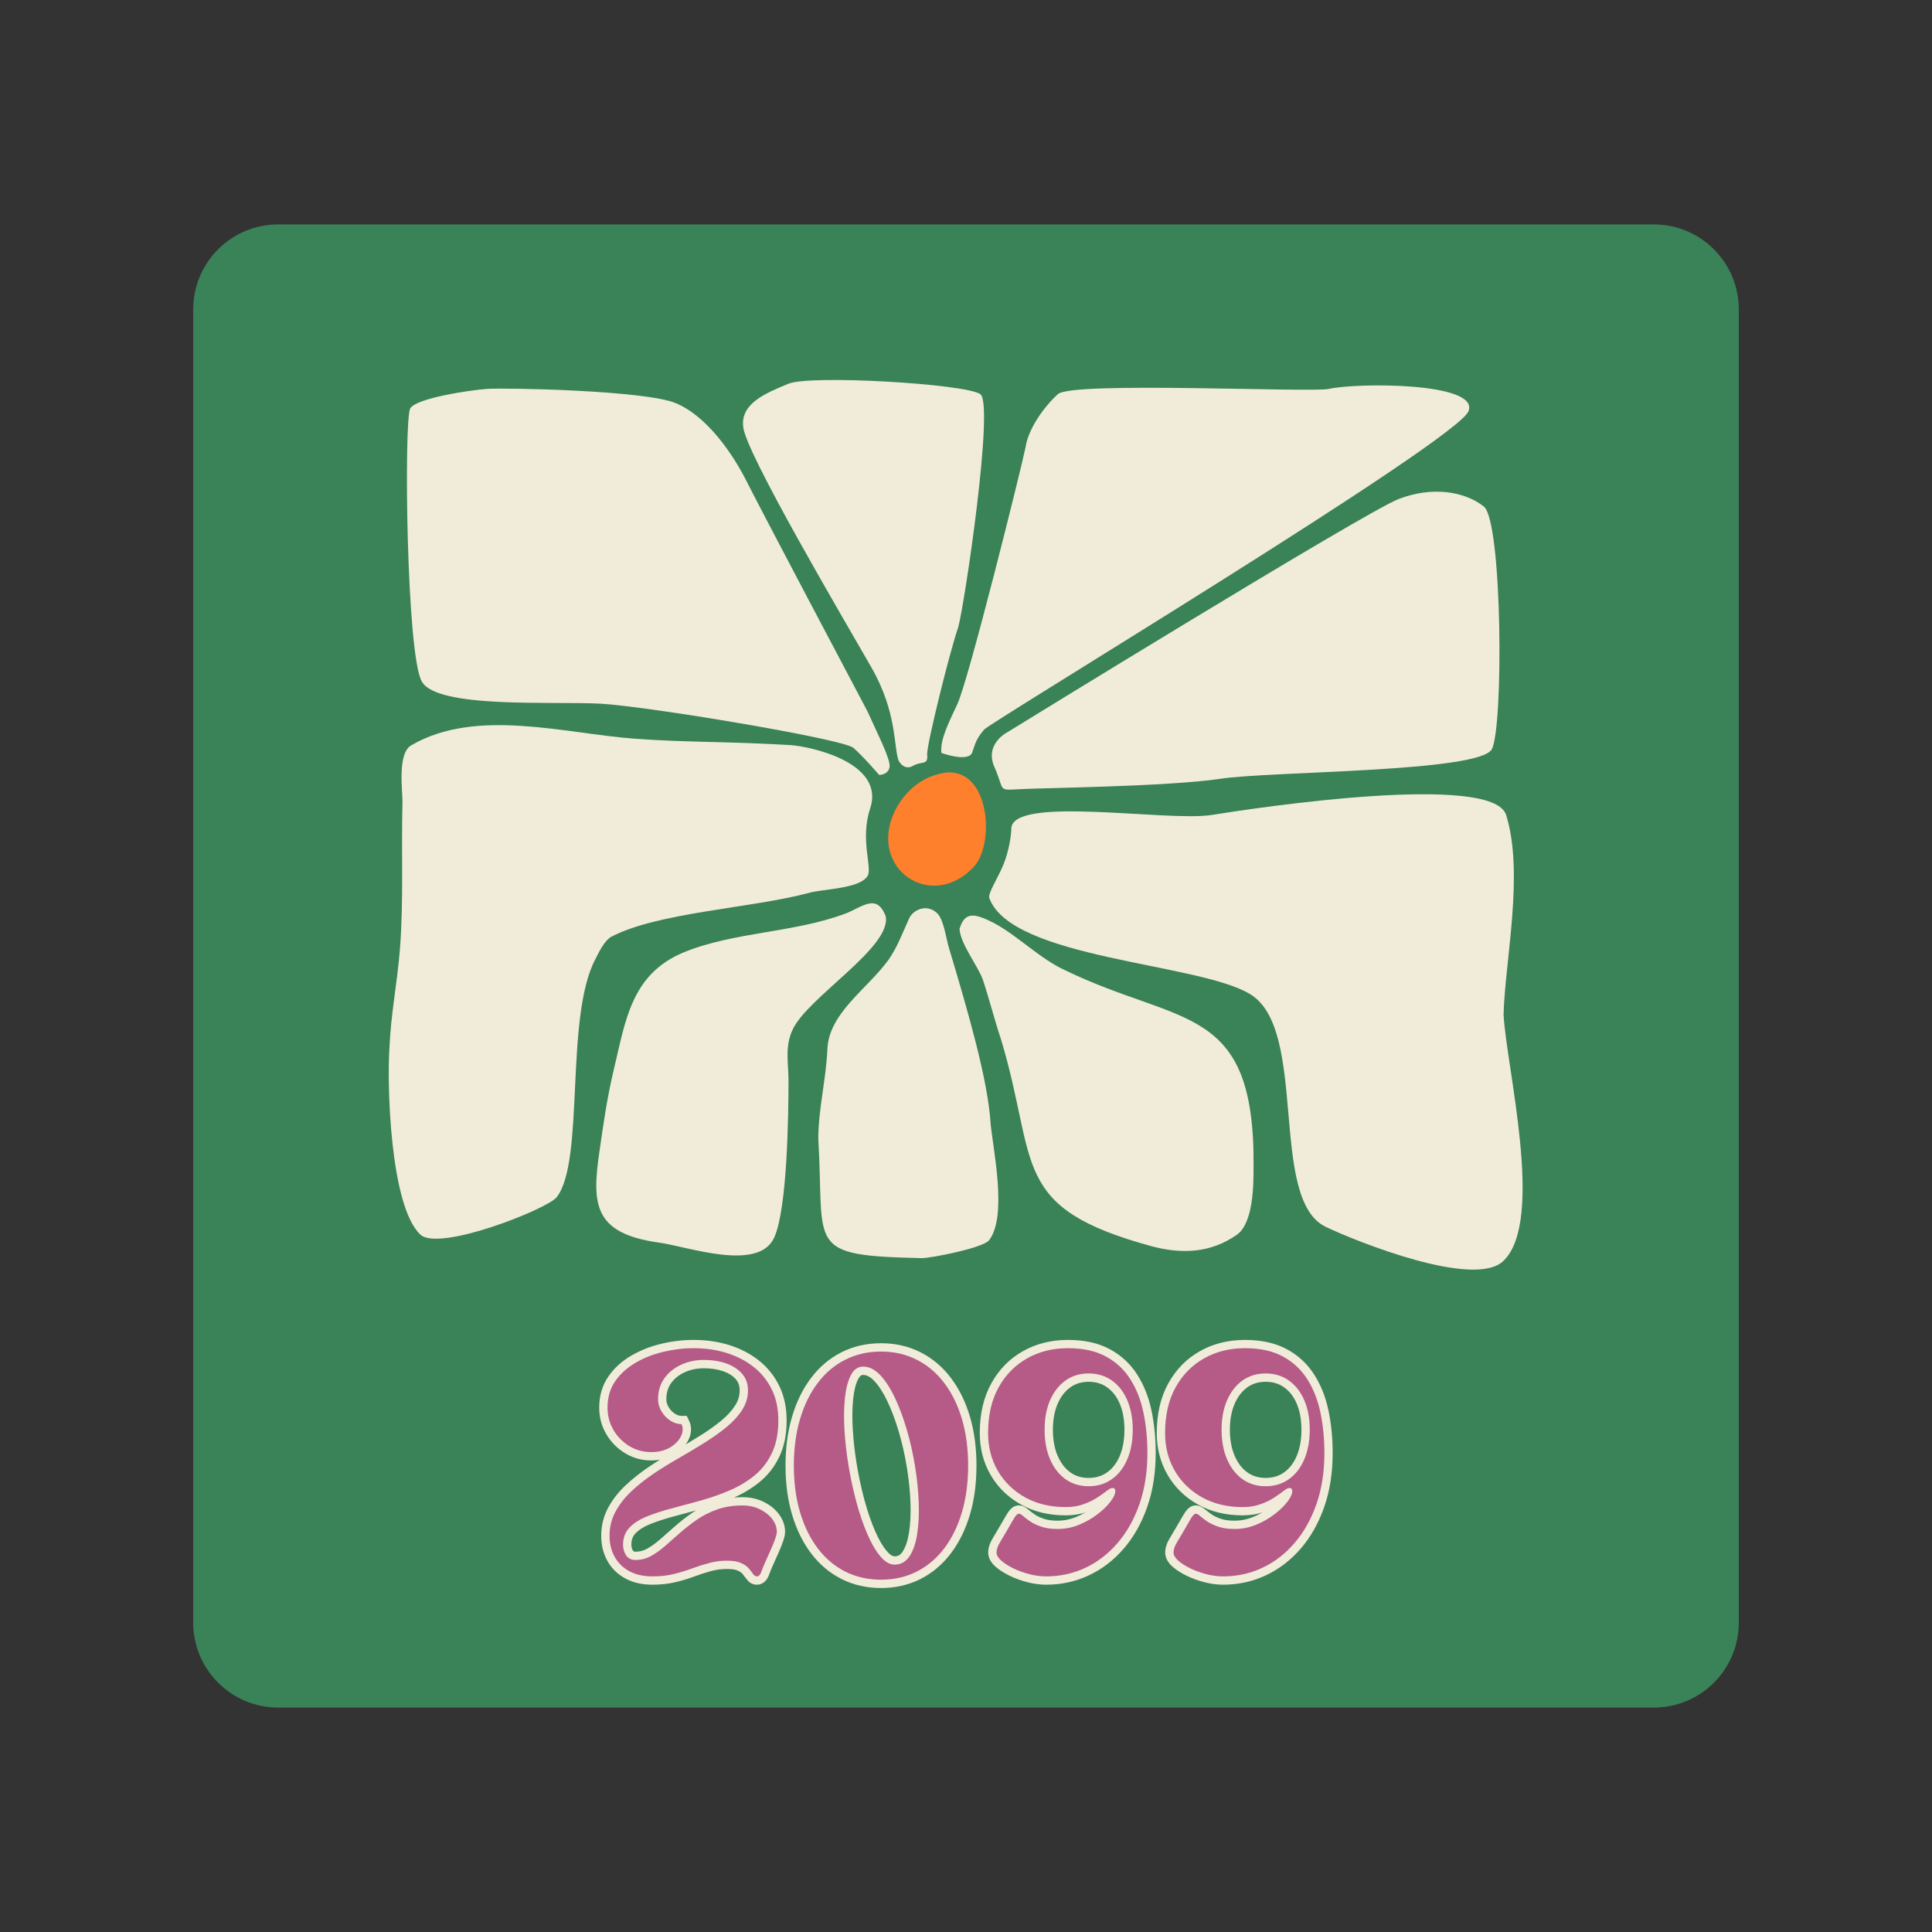
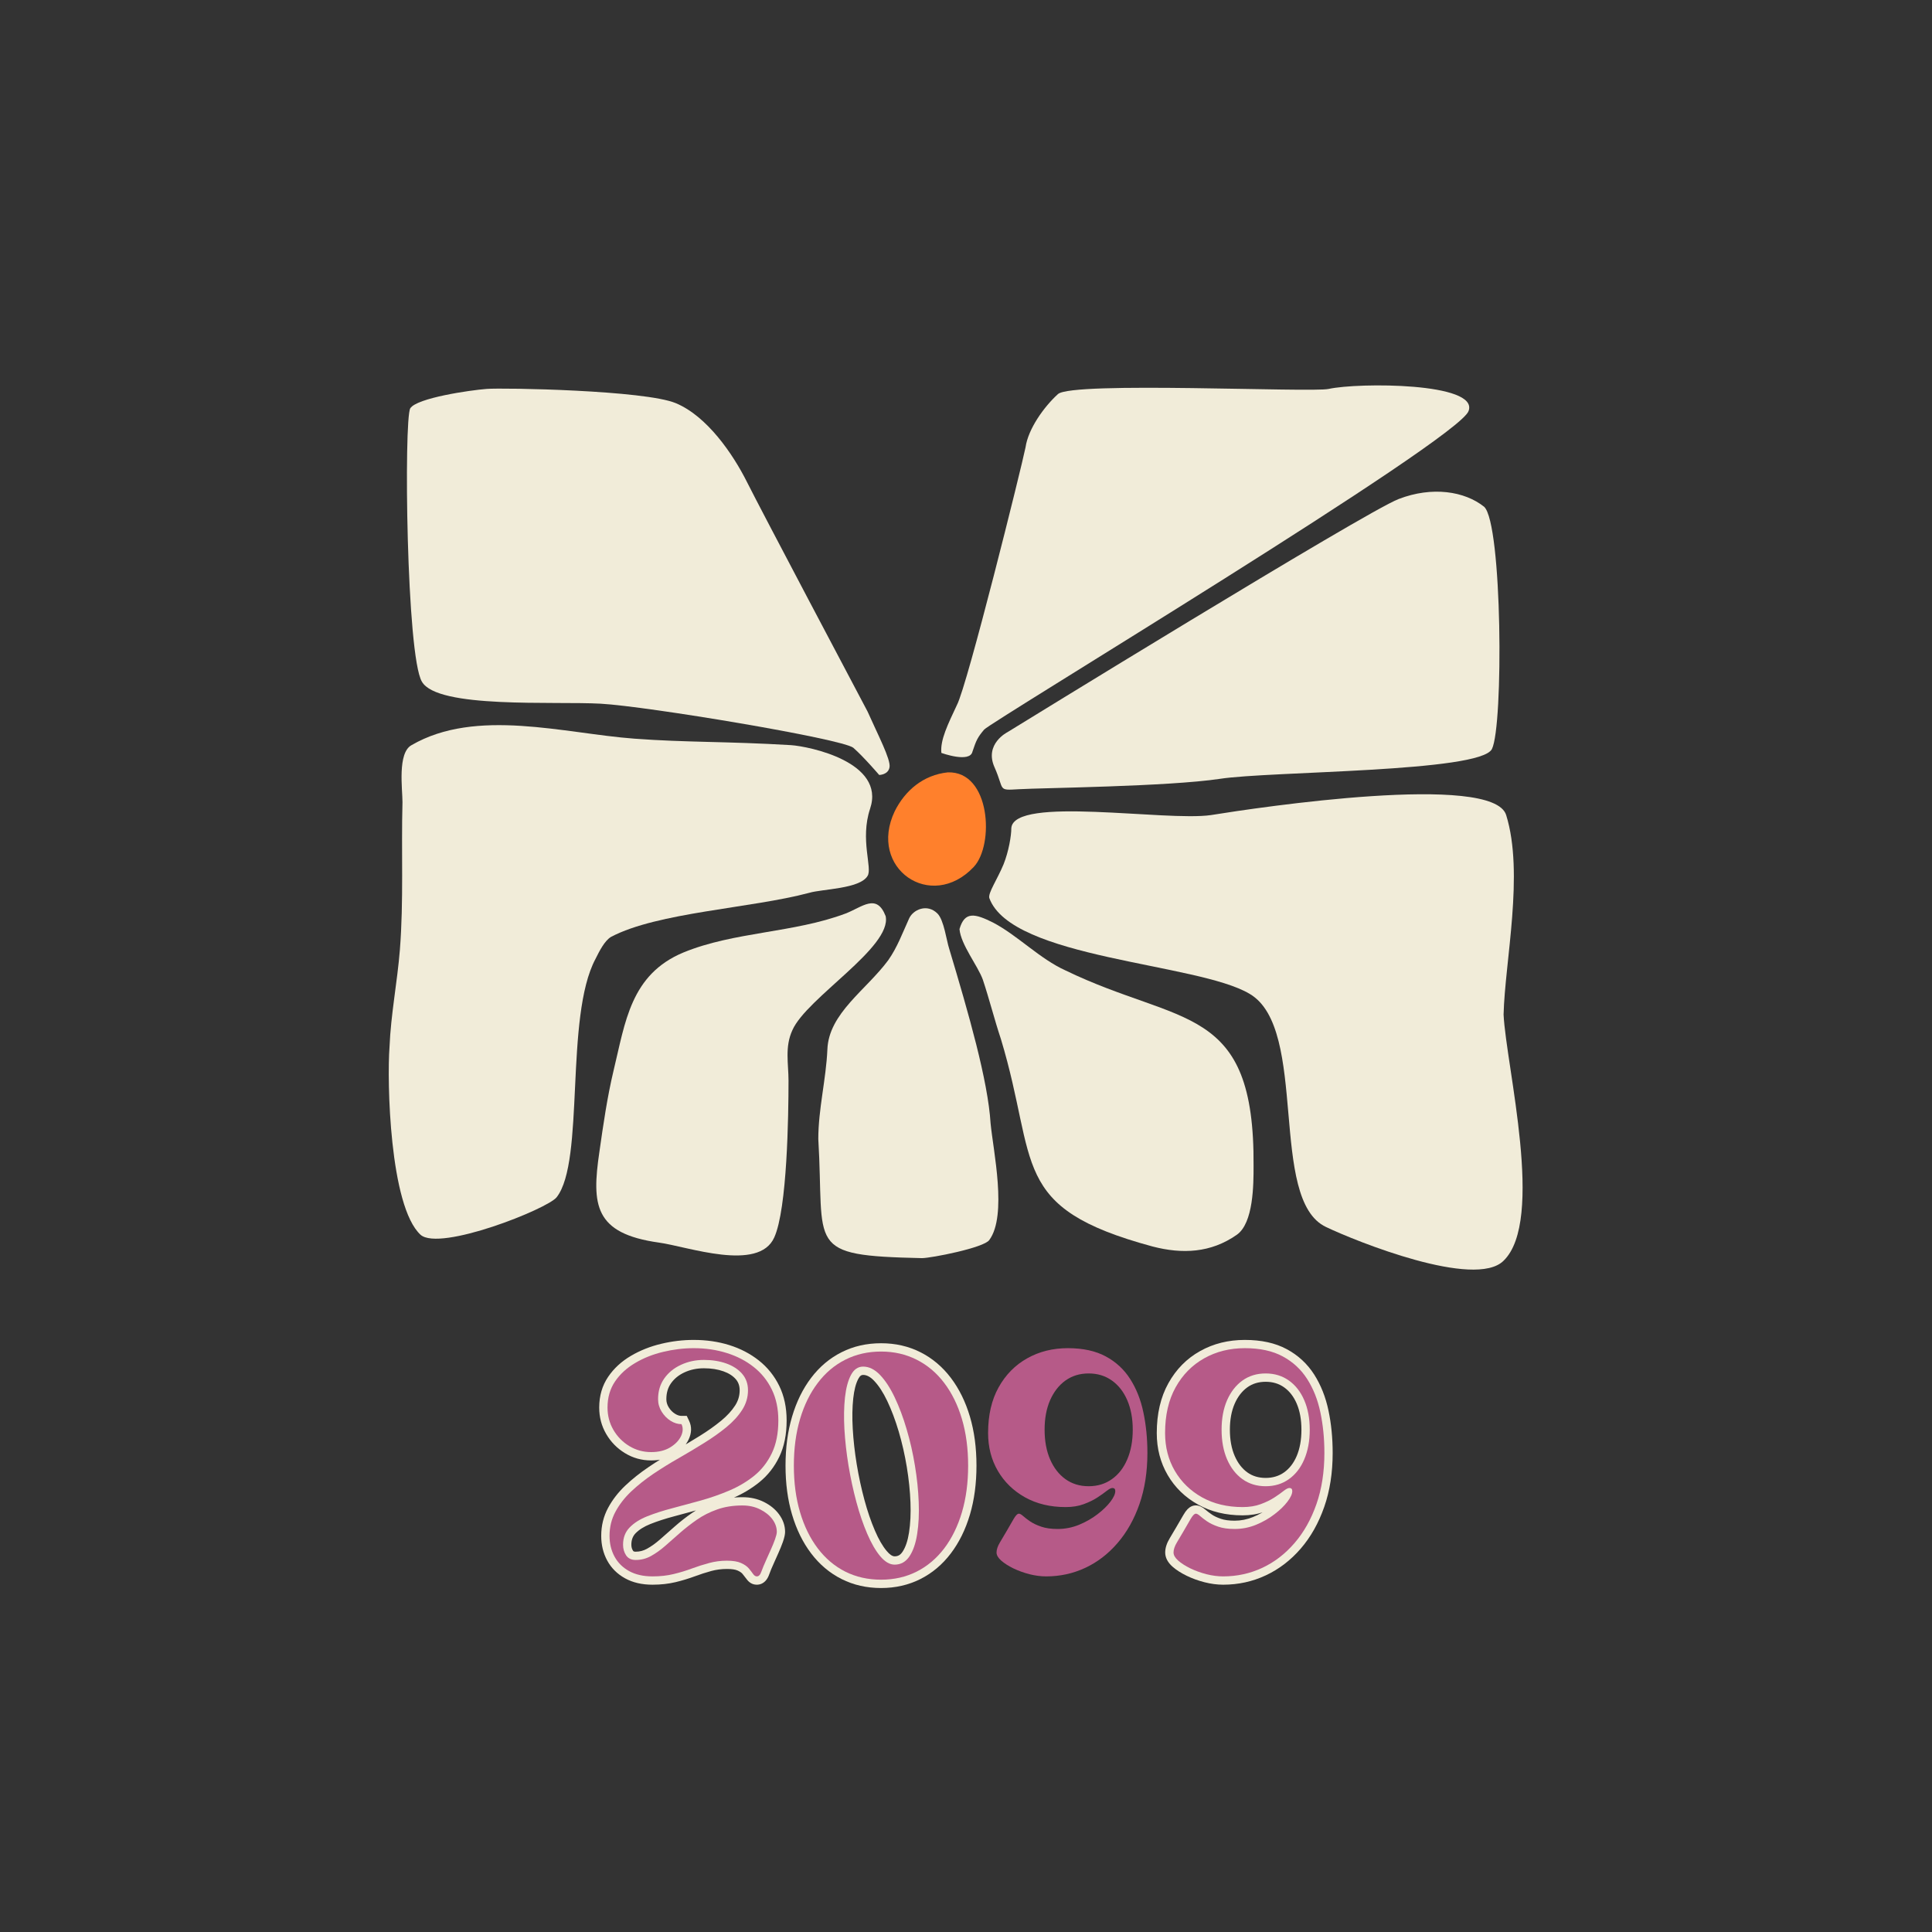
<svg xmlns="http://www.w3.org/2000/svg" width="500" zoomAndPan="magnify" viewBox="0 0 375 375" height="500" preserveAspectRatio="xMidYMid meet" version="1.0">
  <rect x="0" y="0" width="375" height="375" fill="#333333" stroke="none" />
  <defs>
    <g />
    <clipPath id="65500a8719">
      <path d="M 37.5 43.559 L 337.754 43.559 L 337.754 331.441 L 37.5 331.441 Z M 37.5 43.559" clip-rule="nonzero" />
    </clipPath>
    <clipPath id="131a0e8074">
      <path d="M 54 43.559 L 321 43.559 C 330.113 43.559 337.5 50.945 337.5 60.059 L 337.5 314.941 C 337.5 324.055 330.113 331.441 321 331.441 L 54 331.441 C 44.887 331.441 37.5 324.055 37.5 314.941 L 37.5 60.059 C 37.5 50.945 44.887 43.559 54 43.559 Z M 54 43.559" clip-rule="nonzero" />
    </clipPath>
    <clipPath id="586662dce1">
      <path d="M 0.5 0.559 L 300.68 0.559 L 300.68 288.441 L 0.5 288.441 Z M 0.5 0.559" clip-rule="nonzero" />
    </clipPath>
    <clipPath id="a5d8ad7167">
      <path d="M 17 0.559 L 284 0.559 C 293.113 0.559 300.5 7.945 300.5 17.059 L 300.5 271.941 C 300.5 281.055 293.113 288.441 284 288.441 L 17 288.441 C 7.887 288.441 0.5 281.055 0.5 271.941 L 0.5 17.059 C 0.5 7.945 7.887 0.559 17 0.559 Z M 17 0.559" clip-rule="nonzero" />
    </clipPath>
    <clipPath id="f027517d5b">
-       <rect x="0" width="301" y="0" height="289" />
-     </clipPath>
+       </clipPath>
    <clipPath id="83a51c5bc4">
      <path d="M 75.102 140 L 170 140 L 170 241 L 75.102 241 Z M 75.102 140" clip-rule="nonzero" />
    </clipPath>
  </defs>
  <g clip-path="url(#65500a8719)">
    <g clip-path="url(#131a0e8074)">
      <g transform="matrix(1, 0, 0, 1, 37, 43)">
        <g clip-path="url(#f027517d5b)">
          <g clip-path="url(#586662dce1)">
            <g clip-path="url(#a5d8ad7167)">
              <path fill="#3a8258" d="M 0.5 0.559 L 300.754 0.559 L 300.754 288.441 L 0.5 288.441 Z M 0.5 0.559" fill-opacity="1" fill-rule="nonzero" />
            </g>
          </g>
        </g>
      </g>
    </g>
  </g>
  <g fill="#f1ecd9" fill-opacity="1">
    <g transform="translate(116.201, 305.976)">
      <g>
        <path d="M 0.105 -32.766 C 0.105 -35.043 0.688 -37.039 1.848 -38.746 C 2.957 -40.379 4.434 -41.734 6.277 -42.816 C 8.051 -43.859 10.004 -44.637 12.137 -45.145 C 14.238 -45.648 16.34 -45.898 18.445 -45.898 C 20.902 -45.898 23.199 -45.566 25.332 -44.902 C 27.5 -44.227 29.414 -43.23 31.078 -41.918 C 32.773 -40.578 34.098 -38.93 35.051 -36.977 C 36.008 -35.02 36.484 -32.781 36.484 -30.27 C 36.484 -27.531 36.008 -25.176 35.055 -23.203 C 34.105 -21.238 32.82 -19.602 31.199 -18.289 C 29.648 -17.031 27.906 -15.996 25.977 -15.176 C 24.121 -14.391 22.207 -13.723 20.234 -13.172 C 18.32 -12.641 16.465 -12.137 14.664 -11.664 C 12.938 -11.207 11.387 -10.703 10.016 -10.156 C 8.797 -9.668 7.844 -9.07 7.156 -8.359 C 6.613 -7.797 6.344 -7.062 6.344 -6.148 C 6.344 -5.699 6.453 -5.309 6.672 -4.98 C 6.711 -4.922 6.754 -4.879 6.801 -4.855 C 6.887 -4.816 7.012 -4.793 7.18 -4.793 C 7.965 -4.793 8.699 -4.984 9.387 -5.367 C 10.219 -5.828 11.051 -6.422 11.879 -7.148 L 14.758 -9.68 C 15.809 -10.609 16.938 -11.496 18.152 -12.332 C 19.43 -13.219 20.859 -13.941 22.441 -14.504 C 24.062 -15.082 25.887 -15.371 27.906 -15.371 C 29.449 -15.371 30.836 -15.062 32.066 -14.449 C 33.301 -13.832 34.281 -13.035 35.004 -12.055 C 35.789 -10.992 36.184 -9.855 36.184 -8.641 C 36.184 -8.141 36.035 -7.48 35.746 -6.66 C 35.5 -5.977 35.215 -5.262 34.879 -4.52 L 34.062 -2.695 C 33.621 -1.73 33.301 -0.961 33.105 -0.395 C 32.922 0.133 32.676 0.559 32.367 0.883 C 31.902 1.367 31.348 1.613 30.699 1.613 C 29.891 1.613 29.215 1.238 28.68 0.484 C 28.484 0.215 28.23 -0.113 27.91 -0.5 C 27.723 -0.723 27.414 -0.938 26.977 -1.133 C 26.531 -1.34 25.836 -1.441 24.895 -1.441 C 23.836 -1.441 22.824 -1.309 21.859 -1.047 C 20.801 -0.758 19.738 -0.414 18.664 -0.016 C 17.484 0.422 16.242 0.801 14.934 1.117 C 13.562 1.445 12.066 1.613 10.449 1.613 C 8.395 1.613 6.621 1.203 5.133 0.379 C 3.609 -0.461 2.453 -1.613 1.656 -3.078 C 0.883 -4.508 0.496 -6.105 0.496 -7.867 C 0.496 -9.828 0.938 -11.637 1.824 -13.293 C 2.668 -14.867 3.789 -16.316 5.191 -17.641 C 6.531 -18.906 8.031 -20.098 9.695 -21.223 C 11.32 -22.32 13.004 -23.367 14.742 -24.359 C 16.434 -25.324 18.062 -26.297 19.637 -27.277 C 21.168 -28.227 22.543 -29.203 23.766 -30.207 C 24.91 -31.145 25.816 -32.133 26.488 -33.168 C 27.074 -34.074 27.367 -35.059 27.367 -36.117 C 27.367 -36.977 27.121 -37.691 26.625 -38.262 C 26.051 -38.926 25.25 -39.438 24.227 -39.801 C 23.109 -40.199 21.844 -40.395 20.422 -40.395 C 19.055 -40.395 17.797 -40.129 16.652 -39.598 C 15.551 -39.09 14.68 -38.383 14.043 -37.484 C 13.438 -36.633 13.137 -35.605 13.137 -34.398 C 13.137 -33.844 13.285 -33.32 13.586 -32.836 C 13.914 -32.301 14.324 -31.879 14.816 -31.57 C 15.254 -31.289 15.676 -31.152 16.082 -31.152 L 17.098 -31.152 L 17.535 -30.238 C 18.105 -29.051 18.066 -27.801 17.422 -26.484 C 16.863 -25.355 15.949 -24.406 14.676 -23.641 C 13.418 -22.887 11.922 -22.508 10.191 -22.508 C 8.34 -22.508 6.641 -22.98 5.094 -23.93 C 3.57 -24.859 2.363 -26.094 1.465 -27.633 C 0.559 -29.188 0.105 -30.898 0.105 -32.766 Z M 3.332 -32.766 C 3.332 -31.477 3.641 -30.309 4.254 -29.254 C 4.875 -28.184 5.715 -27.328 6.773 -26.68 C 7.805 -26.051 8.945 -25.734 10.191 -25.734 C 11.324 -25.734 12.27 -25.957 13.016 -26.406 C 13.746 -26.848 14.25 -27.348 14.527 -27.906 C 14.711 -28.285 14.746 -28.594 14.629 -28.84 L 16.082 -29.539 L 16.082 -27.926 C 15.055 -27.926 14.055 -28.23 13.09 -28.844 C 12.18 -29.422 11.426 -30.188 10.84 -31.145 C 10.219 -32.148 9.91 -33.234 9.91 -34.398 C 9.91 -36.289 10.41 -37.938 11.41 -39.352 C 12.379 -40.715 13.676 -41.773 15.297 -42.527 C 16.871 -43.258 18.582 -43.621 20.422 -43.621 C 22.215 -43.621 23.844 -43.359 25.309 -42.84 C 26.863 -42.285 28.113 -41.465 29.059 -40.379 C 30.082 -39.203 30.594 -37.781 30.594 -36.117 C 30.594 -34.426 30.125 -32.859 29.195 -31.414 C 28.344 -30.098 27.215 -28.863 25.812 -27.711 C 24.48 -26.621 22.992 -25.562 21.34 -24.535 C 19.73 -23.535 18.066 -22.547 16.344 -21.562 C 14.672 -20.605 13.059 -19.602 11.5 -18.551 C 9.984 -17.523 8.617 -16.438 7.406 -15.297 C 6.258 -14.211 5.344 -13.039 4.668 -11.773 C 4.035 -10.59 3.719 -9.289 3.719 -7.867 C 3.719 -6.652 3.977 -5.566 4.492 -4.617 C 4.988 -3.703 5.719 -2.98 6.691 -2.445 C 7.695 -1.891 8.949 -1.613 10.449 -1.613 C 11.812 -1.613 13.055 -1.746 14.176 -2.02 C 15.359 -2.305 16.48 -2.645 17.539 -3.039 C 18.703 -3.469 19.859 -3.844 21.012 -4.156 C 22.254 -4.496 23.547 -4.664 24.895 -4.664 C 26.305 -4.664 27.445 -4.465 28.316 -4.066 C 29.199 -3.664 29.895 -3.16 30.395 -2.555 C 30.762 -2.109 31.066 -1.723 31.305 -1.391 C 31.289 -1.406 31.254 -1.438 31.195 -1.473 C 31.051 -1.566 30.883 -1.613 30.699 -1.613 C 30.426 -1.613 30.203 -1.523 30.031 -1.344 C 30.016 -1.328 30.004 -1.312 29.992 -1.297 C 30.012 -1.336 30.035 -1.387 30.059 -1.457 C 30.289 -2.121 30.645 -2.973 31.121 -4.012 L 31.938 -5.84 C 32.234 -6.504 32.492 -7.137 32.707 -7.742 C 32.875 -8.211 32.957 -8.512 32.957 -8.641 C 32.957 -9.148 32.777 -9.645 32.414 -10.133 C 31.992 -10.699 31.398 -11.18 30.625 -11.566 C 29.848 -11.953 28.941 -12.148 27.906 -12.148 C 26.258 -12.148 24.797 -11.918 23.523 -11.465 C 22.211 -10.996 21.031 -10.402 19.988 -9.68 C 18.879 -8.914 17.848 -8.109 16.891 -7.262 L 14.004 -4.719 C 13 -3.844 11.98 -3.117 10.949 -2.547 C 9.777 -1.895 8.52 -1.57 7.18 -1.57 C 6.516 -1.57 5.918 -1.699 5.387 -1.957 C 4.816 -2.238 4.352 -2.648 3.988 -3.191 C 3.406 -4.062 3.117 -5.051 3.117 -6.148 C 3.117 -7.93 3.691 -9.414 4.84 -10.602 C 5.844 -11.641 7.172 -12.492 8.816 -13.148 C 10.312 -13.746 11.988 -14.293 13.844 -14.781 C 15.625 -15.254 17.469 -15.75 19.367 -16.281 C 21.207 -16.793 22.992 -17.414 24.719 -18.145 C 26.371 -18.848 27.855 -19.73 29.168 -20.797 C 30.414 -21.805 31.41 -23.078 32.152 -24.609 C 32.891 -26.137 33.258 -28.023 33.258 -30.27 C 33.258 -32.285 32.891 -34.051 32.152 -35.562 C 31.414 -37.074 30.391 -38.352 29.078 -39.391 C 27.727 -40.453 26.16 -41.266 24.371 -41.824 C 22.551 -42.391 20.574 -42.676 18.445 -42.676 C 16.594 -42.676 14.742 -42.453 12.887 -42.008 C 11.066 -41.574 9.406 -40.918 7.91 -40.039 C 6.484 -39.199 5.355 -38.164 4.516 -36.93 C 3.727 -35.77 3.332 -34.383 3.332 -32.766 Z M 3.332 -32.766" />
      </g>
    </g>
  </g>
  <g fill="#f1ecd9" fill-opacity="1">
    <g transform="translate(151.931, 305.976)">
      <g>
        <path d="M 0.539 -21.5 C 0.539 -24.98 0.961 -28.148 1.809 -31.008 C 2.668 -33.906 3.898 -36.414 5.508 -38.535 C 7.148 -40.695 9.121 -42.355 11.422 -43.512 C 13.727 -44.676 16.285 -45.254 19.09 -45.254 C 21.867 -45.254 24.41 -44.676 26.719 -43.512 C 29.02 -42.355 30.988 -40.695 32.629 -38.535 C 34.238 -36.414 35.473 -33.906 36.332 -31.008 C 37.18 -28.148 37.602 -24.98 37.602 -21.5 C 37.602 -18.02 37.18 -14.848 36.332 -11.988 C 35.473 -9.094 34.238 -6.586 32.629 -4.465 C 30.988 -2.301 29.02 -0.641 26.719 0.516 C 24.41 1.676 21.867 2.258 19.09 2.258 C 16.285 2.258 13.727 1.676 11.422 0.516 C 9.121 -0.641 7.148 -2.301 5.508 -4.465 C 3.898 -6.586 2.668 -9.094 1.809 -11.988 C 0.961 -14.848 0.539 -18.02 0.539 -21.5 Z M 3.762 -21.5 C 3.762 -18.328 4.141 -15.465 4.898 -12.906 C 5.648 -10.387 6.707 -8.223 8.078 -6.414 C 9.418 -4.648 11.016 -3.301 12.871 -2.363 C 14.723 -1.434 16.797 -0.969 19.09 -0.969 C 21.359 -0.969 23.418 -1.434 25.266 -2.363 C 27.121 -3.301 28.723 -4.648 30.062 -6.414 C 31.434 -8.223 32.492 -10.387 33.238 -12.906 C 33.996 -15.465 34.375 -18.328 34.375 -21.5 C 34.375 -24.668 33.996 -27.531 33.238 -30.09 C 32.492 -32.613 31.434 -34.777 30.062 -36.582 C 28.723 -38.348 27.121 -39.699 25.266 -40.633 C 23.418 -41.562 21.359 -42.031 19.09 -42.031 C 16.797 -42.031 14.723 -41.562 12.871 -40.633 C 11.016 -39.699 9.418 -38.348 8.078 -36.582 C 6.707 -34.777 5.648 -32.613 4.898 -30.09 C 4.141 -27.531 3.762 -24.668 3.762 -21.5 Z M 15.609 -39.105 C 15.438 -39.105 15.293 -39.066 15.172 -38.984 C 14.996 -38.863 14.828 -38.652 14.668 -38.348 C 14.191 -37.457 13.863 -36.195 13.684 -34.566 C 13.496 -32.82 13.461 -30.852 13.586 -28.664 C 13.711 -26.441 13.969 -24.141 14.359 -21.762 C 14.754 -19.379 15.25 -17.074 15.852 -14.848 C 16.449 -12.641 17.125 -10.656 17.887 -8.891 C 18.609 -7.203 19.375 -5.883 20.176 -4.93 C 20.754 -4.238 21.27 -3.891 21.715 -3.891 C 22.035 -3.891 22.312 -3.957 22.551 -4.09 C 22.805 -4.23 23.039 -4.465 23.254 -4.785 C 23.84 -5.664 24.258 -6.902 24.508 -8.504 C 24.777 -10.238 24.871 -12.191 24.789 -14.363 C 24.707 -16.578 24.469 -18.867 24.078 -21.238 C 23.688 -23.605 23.164 -25.898 22.512 -28.113 C 21.859 -30.312 21.117 -32.289 20.281 -34.047 C 19.48 -35.727 18.625 -37.039 17.711 -37.988 C 16.996 -38.734 16.297 -39.105 15.609 -39.105 Z M 15.609 -42.332 C 17.211 -42.332 18.691 -41.629 20.039 -40.223 C 21.191 -39.023 22.242 -37.426 23.191 -35.438 C 24.102 -33.523 24.906 -31.391 25.602 -29.027 C 26.297 -26.688 26.848 -24.262 27.262 -21.762 C 27.672 -19.258 27.922 -16.832 28.012 -14.488 C 28.102 -12.105 27.996 -9.945 27.691 -8.008 C 27.371 -5.938 26.785 -4.27 25.938 -2.996 C 25.434 -2.242 24.832 -1.672 24.125 -1.273 C 23.398 -0.871 22.598 -0.668 21.715 -0.668 C 20.266 -0.668 18.93 -1.395 17.707 -2.855 C 16.699 -4.051 15.773 -5.641 14.922 -7.617 C 14.105 -9.523 13.375 -11.652 12.738 -14.004 C 12.109 -16.336 11.59 -18.746 11.18 -21.238 C 10.77 -23.73 10.496 -26.145 10.363 -28.48 C 10.23 -30.848 10.27 -32.992 10.48 -34.918 C 10.703 -36.957 11.148 -38.605 11.82 -39.863 C 12.23 -40.637 12.742 -41.23 13.355 -41.648 C 14.023 -42.102 14.773 -42.332 15.609 -42.332 Z M 15.609 -42.332" />
      </g>
    </g>
  </g>
  <g fill="#f1ecd9" fill-opacity="1">
    <g transform="translate(190.069, 305.976)">
      <g>
-         <path d="M 0.105 -27.82 C 0.105 -31.566 0.855 -34.785 2.352 -37.48 C 3.863 -40.199 5.918 -42.285 8.523 -43.738 C 11.102 -45.18 13.996 -45.898 17.199 -45.898 C 20.395 -45.898 23.098 -45.305 25.312 -44.117 C 27.539 -42.926 29.32 -41.277 30.66 -39.18 C 31.957 -37.148 32.883 -34.816 33.438 -32.172 C 33.977 -29.613 34.246 -26.871 34.246 -23.949 C 34.246 -20.098 33.703 -16.609 32.609 -13.484 C 31.512 -10.34 29.992 -7.645 28.051 -5.395 C 26.094 -3.129 23.828 -1.395 21.258 -0.195 C 18.676 1.012 15.918 1.613 12.984 1.613 C 11.816 1.613 10.609 1.453 9.359 1.133 C 8.137 0.82 6.988 0.402 5.918 -0.117 C 4.812 -0.656 3.902 -1.238 3.191 -1.863 C 2.223 -2.715 1.742 -3.641 1.742 -4.645 C 1.742 -5.52 2.043 -6.449 2.641 -7.438 C 3.082 -8.156 3.512 -8.887 3.934 -9.621 C 4.422 -10.453 4.867 -11.219 5.266 -11.914 C 5.535 -12.387 5.805 -12.758 6.07 -13.035 C 6.559 -13.531 7.102 -13.781 7.695 -13.781 C 8.301 -13.781 8.926 -13.496 9.574 -12.93 C 9.875 -12.668 10.277 -12.363 10.785 -12.012 C 11.223 -11.707 11.809 -11.43 12.543 -11.176 C 13.246 -10.934 14.141 -10.812 15.223 -10.812 C 16.441 -10.812 17.621 -11.047 18.762 -11.512 C 19.961 -12 21.031 -12.609 21.977 -13.34 C 22.922 -14.066 23.66 -14.781 24.188 -15.484 C 24.426 -15.797 24.594 -16.066 24.699 -16.301 C 24.758 -16.43 24.789 -16.516 24.789 -16.555 C 24.789 -16.332 24.887 -16.117 25.078 -15.91 C 25.305 -15.664 25.559 -15.543 25.84 -15.543 C 25.934 -15.543 26.016 -15.555 26.09 -15.574 C 26.102 -15.578 26.113 -15.582 26.121 -15.586 C 26.117 -15.586 26.113 -15.582 26.105 -15.578 C 26.02 -15.535 25.898 -15.453 25.742 -15.332 C 25.234 -14.93 24.586 -14.473 23.801 -13.957 C 22.953 -13.402 21.961 -12.918 20.828 -12.504 C 19.633 -12.066 18.277 -11.848 16.77 -11.848 C 13.508 -11.848 10.625 -12.543 8.117 -13.941 C 5.594 -15.348 3.629 -17.258 2.219 -19.676 C 0.812 -22.09 0.105 -24.805 0.105 -27.82 Z M 3.332 -27.82 C 3.332 -25.387 3.891 -23.215 5.004 -21.301 C 6.117 -19.391 7.68 -17.875 9.684 -16.758 C 11.707 -15.633 14.066 -15.07 16.77 -15.07 C 17.898 -15.07 18.879 -15.223 19.719 -15.531 C 20.621 -15.863 21.395 -16.238 22.035 -16.656 C 22.742 -17.117 23.312 -17.52 23.746 -17.863 C 24.512 -18.469 25.211 -18.77 25.84 -18.77 C 26.496 -18.77 27.031 -18.547 27.441 -18.102 C 27.824 -17.691 28.012 -17.176 28.012 -16.555 C 28.012 -15.648 27.598 -14.645 26.762 -13.539 C 26.059 -12.609 25.121 -11.688 23.945 -10.785 C 22.77 -9.879 21.449 -9.125 19.98 -8.527 C 18.453 -7.902 16.867 -7.59 15.223 -7.59 C 13.781 -7.59 12.539 -7.77 11.492 -8.129 C 10.477 -8.477 9.633 -8.887 8.949 -9.359 C 8.34 -9.781 7.84 -10.164 7.453 -10.504 C 7.367 -10.578 7.305 -10.625 7.27 -10.645 C 7.379 -10.586 7.52 -10.555 7.695 -10.555 C 7.902 -10.555 8.09 -10.602 8.254 -10.695 C 8.312 -10.727 8.352 -10.754 8.375 -10.777 C 8.301 -10.699 8.195 -10.547 8.066 -10.316 C 7.66 -9.605 7.215 -8.84 6.727 -8.008 C 6.293 -7.254 5.848 -6.504 5.398 -5.762 C 5.109 -5.289 4.965 -4.914 4.965 -4.645 C 4.965 -4.668 4.965 -4.688 4.961 -4.703 C 4.961 -4.699 4.965 -4.688 4.977 -4.668 C 5.039 -4.559 5.156 -4.434 5.324 -4.285 C 5.816 -3.852 6.484 -3.43 7.324 -3.02 C 8.203 -2.594 9.148 -2.25 10.16 -1.992 C 11.148 -1.738 12.09 -1.613 12.984 -1.613 C 15.441 -1.613 17.742 -2.113 19.891 -3.117 C 22.047 -4.121 23.953 -5.586 25.609 -7.504 C 27.281 -9.441 28.602 -11.789 29.566 -14.551 C 30.535 -17.328 31.023 -20.465 31.023 -23.949 C 31.023 -26.648 30.777 -29.168 30.285 -31.508 C 29.809 -33.766 29.027 -35.746 27.945 -37.441 C 26.906 -39.07 25.52 -40.348 23.789 -41.277 C 22.051 -42.207 19.852 -42.676 17.199 -42.676 C 14.555 -42.676 12.188 -42.09 10.094 -40.922 C 8.027 -39.77 6.387 -38.098 5.172 -35.914 C 3.945 -33.707 3.332 -31.008 3.332 -27.82 Z M 14.297 -28.465 C 14.297 -26.508 14.609 -24.809 15.238 -23.367 C 15.836 -21.992 16.652 -20.93 17.688 -20.184 C 18.684 -19.469 19.867 -19.113 21.242 -19.113 C 22.617 -19.113 23.812 -19.473 24.82 -20.191 C 25.863 -20.93 26.676 -21.988 27.262 -23.355 C 27.875 -24.801 28.184 -26.504 28.184 -28.465 C 28.184 -30.422 27.879 -32.117 27.262 -33.547 C 26.68 -34.902 25.867 -35.953 24.82 -36.695 C 23.812 -37.414 22.617 -37.773 21.242 -37.773 C 19.867 -37.773 18.684 -37.414 17.688 -36.699 C 16.652 -35.953 15.836 -34.898 15.234 -33.535 C 14.609 -32.109 14.297 -30.418 14.297 -28.465 Z M 11.07 -28.465 C 11.07 -30.867 11.477 -32.992 12.281 -34.832 C 13.117 -36.734 14.293 -38.23 15.805 -39.32 C 17.363 -40.438 19.176 -41 21.242 -41 C 23.305 -41 25.121 -40.441 26.691 -39.324 C 28.227 -38.23 29.402 -36.73 30.227 -34.82 C 31.016 -32.984 31.41 -30.863 31.41 -28.465 C 31.41 -26.066 31.016 -23.941 30.227 -22.094 C 29.406 -20.164 28.227 -18.656 26.691 -17.562 C 25.121 -16.445 23.305 -15.887 21.242 -15.887 C 19.176 -15.887 17.363 -16.445 15.805 -17.566 C 14.289 -18.656 13.113 -20.16 12.281 -22.082 C 11.477 -23.934 11.07 -26.062 11.07 -28.465 Z M 11.07 -28.465" />
-       </g>
+         </g>
    </g>
  </g>
  <g fill="#f1ecd9" fill-opacity="1">
    <g transform="translate(224.423, 305.976)">
      <g>
        <path d="M 0.105 -27.82 C 0.105 -31.566 0.855 -34.785 2.352 -37.48 C 3.863 -40.199 5.918 -42.285 8.523 -43.738 C 11.102 -45.18 13.996 -45.898 17.199 -45.898 C 20.395 -45.898 23.098 -45.305 25.312 -44.117 C 27.539 -42.926 29.32 -41.277 30.66 -39.18 C 31.957 -37.148 32.883 -34.816 33.438 -32.172 C 33.977 -29.613 34.246 -26.871 34.246 -23.949 C 34.246 -20.098 33.703 -16.609 32.609 -13.484 C 31.512 -10.34 29.992 -7.645 28.051 -5.395 C 26.094 -3.129 23.828 -1.395 21.258 -0.195 C 18.676 1.012 15.918 1.613 12.984 1.613 C 11.816 1.613 10.609 1.453 9.359 1.133 C 8.137 0.82 6.988 0.402 5.918 -0.117 C 4.812 -0.656 3.902 -1.238 3.191 -1.863 C 2.223 -2.715 1.742 -3.641 1.742 -4.645 C 1.742 -5.52 2.043 -6.449 2.641 -7.438 C 3.082 -8.156 3.512 -8.887 3.934 -9.621 C 4.422 -10.453 4.867 -11.219 5.266 -11.914 C 5.535 -12.387 5.805 -12.758 6.07 -13.035 C 6.559 -13.531 7.102 -13.781 7.695 -13.781 C 8.301 -13.781 8.926 -13.496 9.574 -12.93 C 9.875 -12.668 10.277 -12.363 10.785 -12.012 C 11.223 -11.707 11.809 -11.43 12.543 -11.176 C 13.246 -10.934 14.141 -10.812 15.223 -10.812 C 16.441 -10.812 17.621 -11.047 18.762 -11.512 C 19.961 -12 21.031 -12.609 21.977 -13.34 C 22.922 -14.066 23.66 -14.781 24.188 -15.484 C 24.426 -15.797 24.594 -16.066 24.699 -16.301 C 24.758 -16.43 24.789 -16.516 24.789 -16.555 C 24.789 -16.332 24.887 -16.117 25.078 -15.91 C 25.305 -15.664 25.559 -15.543 25.84 -15.543 C 25.934 -15.543 26.016 -15.555 26.09 -15.574 C 26.102 -15.578 26.113 -15.582 26.121 -15.586 C 26.117 -15.586 26.113 -15.582 26.105 -15.578 C 26.02 -15.535 25.898 -15.453 25.742 -15.332 C 25.234 -14.93 24.586 -14.473 23.801 -13.957 C 22.953 -13.402 21.961 -12.918 20.828 -12.504 C 19.633 -12.066 18.277 -11.848 16.77 -11.848 C 13.508 -11.848 10.625 -12.543 8.117 -13.941 C 5.594 -15.348 3.629 -17.258 2.219 -19.676 C 0.812 -22.09 0.105 -24.805 0.105 -27.82 Z M 3.332 -27.82 C 3.332 -25.387 3.891 -23.215 5.004 -21.301 C 6.117 -19.391 7.68 -17.875 9.684 -16.758 C 11.707 -15.633 14.066 -15.07 16.77 -15.07 C 17.898 -15.07 18.879 -15.223 19.719 -15.531 C 20.621 -15.863 21.395 -16.238 22.035 -16.656 C 22.742 -17.117 23.312 -17.52 23.746 -17.863 C 24.512 -18.469 25.211 -18.77 25.84 -18.77 C 26.496 -18.77 27.031 -18.547 27.441 -18.102 C 27.824 -17.691 28.012 -17.176 28.012 -16.555 C 28.012 -15.648 27.598 -14.645 26.762 -13.539 C 26.059 -12.609 25.121 -11.688 23.945 -10.785 C 22.77 -9.879 21.449 -9.125 19.98 -8.527 C 18.453 -7.902 16.867 -7.59 15.223 -7.59 C 13.781 -7.59 12.539 -7.77 11.492 -8.129 C 10.477 -8.477 9.633 -8.887 8.949 -9.359 C 8.34 -9.781 7.84 -10.164 7.453 -10.504 C 7.367 -10.578 7.305 -10.625 7.27 -10.645 C 7.379 -10.586 7.52 -10.555 7.695 -10.555 C 7.902 -10.555 8.09 -10.602 8.254 -10.695 C 8.312 -10.727 8.352 -10.754 8.375 -10.777 C 8.301 -10.699 8.195 -10.547 8.066 -10.316 C 7.66 -9.605 7.215 -8.84 6.727 -8.008 C 6.293 -7.254 5.848 -6.504 5.398 -5.762 C 5.109 -5.289 4.965 -4.914 4.965 -4.645 C 4.965 -4.668 4.965 -4.688 4.961 -4.703 C 4.961 -4.699 4.965 -4.688 4.977 -4.668 C 5.039 -4.559 5.156 -4.434 5.324 -4.285 C 5.816 -3.852 6.484 -3.43 7.324 -3.02 C 8.203 -2.594 9.148 -2.25 10.16 -1.992 C 11.148 -1.738 12.09 -1.613 12.984 -1.613 C 15.441 -1.613 17.742 -2.113 19.891 -3.117 C 22.047 -4.121 23.953 -5.586 25.609 -7.504 C 27.281 -9.441 28.602 -11.789 29.566 -14.551 C 30.535 -17.328 31.023 -20.465 31.023 -23.949 C 31.023 -26.648 30.777 -29.168 30.285 -31.508 C 29.809 -33.766 29.027 -35.746 27.945 -37.441 C 26.906 -39.07 25.52 -40.348 23.789 -41.277 C 22.051 -42.207 19.852 -42.676 17.199 -42.676 C 14.555 -42.676 12.188 -42.09 10.094 -40.922 C 8.027 -39.77 6.387 -38.098 5.172 -35.914 C 3.945 -33.707 3.332 -31.008 3.332 -27.82 Z M 14.297 -28.465 C 14.297 -26.508 14.609 -24.809 15.238 -23.367 C 15.836 -21.992 16.652 -20.93 17.688 -20.184 C 18.684 -19.469 19.867 -19.113 21.242 -19.113 C 22.617 -19.113 23.812 -19.473 24.82 -20.191 C 25.863 -20.93 26.676 -21.988 27.262 -23.355 C 27.875 -24.801 28.184 -26.504 28.184 -28.465 C 28.184 -30.422 27.879 -32.117 27.262 -33.547 C 26.68 -34.902 25.867 -35.953 24.82 -36.695 C 23.812 -37.414 22.617 -37.773 21.242 -37.773 C 19.867 -37.773 18.684 -37.414 17.688 -36.699 C 16.652 -35.953 15.836 -34.898 15.234 -33.535 C 14.609 -32.109 14.297 -30.418 14.297 -28.465 Z M 11.07 -28.465 C 11.07 -30.867 11.477 -32.992 12.281 -34.832 C 13.117 -36.734 14.293 -38.23 15.805 -39.32 C 17.363 -40.438 19.176 -41 21.242 -41 C 23.305 -41 25.121 -40.441 26.691 -39.324 C 28.227 -38.23 29.402 -36.73 30.227 -34.82 C 31.016 -32.984 31.41 -30.863 31.41 -28.465 C 31.41 -26.066 31.016 -23.941 30.227 -22.094 C 29.406 -20.164 28.227 -18.656 26.691 -17.562 C 25.121 -16.445 23.305 -15.887 21.242 -15.887 C 19.176 -15.887 17.363 -16.445 15.805 -17.566 C 14.289 -18.656 13.113 -20.16 12.281 -22.082 C 11.477 -23.934 11.07 -26.062 11.07 -28.465 Z M 11.07 -28.465" />
      </g>
    </g>
  </g>
  <g fill="#b65a88" fill-opacity="1">
    <g transform="translate(116.201, 305.976)">
      <g>
        <path d="M 1.719 -32.766 C 1.719 -34.711 2.203 -36.398 3.172 -37.828 C 4.148 -39.266 5.457 -40.461 7.094 -41.422 C 8.727 -42.391 10.535 -43.109 12.516 -43.578 C 14.492 -44.055 16.473 -44.297 18.453 -44.297 C 20.742 -44.297 22.879 -43.984 24.859 -43.359 C 26.836 -42.742 28.578 -41.844 30.078 -40.656 C 31.586 -39.469 32.766 -38.004 33.609 -36.266 C 34.453 -34.535 34.875 -32.535 34.875 -30.266 C 34.875 -27.773 34.453 -25.656 33.609 -23.906 C 32.766 -22.156 31.625 -20.695 30.188 -19.531 C 28.75 -18.375 27.133 -17.414 25.344 -16.656 C 23.551 -15.895 21.703 -15.25 19.797 -14.719 C 17.891 -14.195 16.039 -13.695 14.25 -13.219 C 12.457 -12.75 10.844 -12.227 9.406 -11.656 C 7.977 -11.082 6.844 -10.359 6 -9.484 C 5.156 -8.609 4.734 -7.5 4.734 -6.156 C 4.734 -5.375 4.93 -4.68 5.328 -4.078 C 5.734 -3.484 6.352 -3.188 7.188 -3.188 C 8.238 -3.188 9.227 -3.441 10.156 -3.953 C 11.094 -4.473 12.02 -5.133 12.938 -5.938 C 13.852 -6.738 14.812 -7.582 15.812 -8.469 C 16.82 -9.352 17.906 -10.195 19.062 -11 C 20.227 -11.812 21.535 -12.473 22.984 -12.984 C 24.43 -13.504 26.07 -13.766 27.906 -13.766 C 29.195 -13.766 30.344 -13.508 31.344 -13 C 32.352 -12.5 33.145 -11.863 33.719 -11.094 C 34.289 -10.32 34.578 -9.504 34.578 -8.641 C 34.578 -8.328 34.461 -7.848 34.234 -7.203 C 34.004 -6.555 33.727 -5.879 33.406 -5.172 C 33.094 -4.473 32.82 -3.867 32.594 -3.359 C 32.133 -2.348 31.797 -1.535 31.578 -0.922 C 31.367 -0.305 31.078 0 30.703 0 C 30.441 0 30.203 -0.148 29.984 -0.453 C 29.773 -0.754 29.5 -1.113 29.156 -1.531 C 28.812 -1.945 28.305 -2.301 27.641 -2.594 C 26.984 -2.895 26.066 -3.047 24.891 -3.047 C 23.691 -3.047 22.539 -2.895 21.438 -2.594 C 20.332 -2.301 19.219 -1.945 18.094 -1.531 C 16.977 -1.113 15.797 -0.754 14.547 -0.453 C 13.305 -0.148 11.941 0 10.453 0 C 8.672 0 7.156 -0.344 5.906 -1.031 C 4.664 -1.719 3.723 -2.656 3.078 -3.844 C 2.43 -5.039 2.109 -6.383 2.109 -7.875 C 2.109 -9.562 2.488 -11.113 3.25 -12.531 C 4.008 -13.945 5.023 -15.258 6.297 -16.469 C 7.578 -17.676 9.008 -18.816 10.594 -19.891 C 12.188 -20.961 13.836 -21.984 15.547 -22.953 C 17.254 -23.93 18.898 -24.914 20.484 -25.906 C 22.078 -26.895 23.508 -27.91 24.781 -28.953 C 26.062 -30.004 27.082 -31.117 27.844 -32.297 C 28.602 -33.473 28.984 -34.75 28.984 -36.125 C 28.984 -37.383 28.602 -38.453 27.844 -39.328 C 27.082 -40.203 26.055 -40.867 24.766 -41.328 C 23.473 -41.785 22.023 -42.016 20.422 -42.016 C 18.816 -42.016 17.332 -41.695 15.969 -41.062 C 14.613 -40.438 13.535 -39.555 12.734 -38.422 C 11.93 -37.285 11.531 -35.945 11.531 -34.406 C 11.531 -33.539 11.758 -32.734 12.219 -31.984 C 12.676 -31.242 13.254 -30.648 13.953 -30.203 C 14.648 -29.766 15.359 -29.547 16.078 -29.547 C 16.422 -28.828 16.383 -28.039 15.969 -27.188 C 15.551 -26.344 14.844 -25.617 13.844 -25.016 C 12.844 -24.422 11.625 -24.125 10.188 -24.125 C 8.645 -24.125 7.227 -24.516 5.938 -25.297 C 4.645 -26.086 3.617 -27.133 2.859 -28.438 C 2.098 -29.75 1.719 -31.191 1.719 -32.766 Z M 1.719 -32.766" />
      </g>
    </g>
  </g>
  <g fill="#b65a88" fill-opacity="1">
    <g transform="translate(151.931, 305.976)">
      <g>
        <path d="M 2.156 -21.5 C 2.156 -24.82 2.555 -27.836 3.359 -30.547 C 4.16 -33.254 5.305 -35.586 6.797 -37.547 C 8.285 -39.516 10.066 -41.02 12.141 -42.062 C 14.223 -43.113 16.539 -43.641 19.094 -43.641 C 21.613 -43.641 23.91 -43.113 25.984 -42.062 C 28.066 -41.02 29.852 -39.516 31.344 -37.547 C 32.832 -35.586 33.977 -33.254 34.781 -30.547 C 35.582 -27.836 35.984 -24.82 35.984 -21.5 C 35.984 -18.176 35.582 -15.16 34.781 -12.453 C 33.977 -9.742 32.832 -7.406 31.344 -5.438 C 29.852 -3.477 28.066 -1.973 25.984 -0.922 C 23.91 0.117 21.613 0.641 19.094 0.641 C 16.539 0.641 14.223 0.117 12.141 -0.922 C 10.066 -1.973 8.285 -3.477 6.797 -5.438 C 5.305 -7.406 4.16 -9.742 3.359 -12.453 C 2.555 -15.16 2.156 -18.176 2.156 -21.5 Z M 15.609 -40.719 C 14.609 -40.719 13.82 -40.18 13.25 -39.109 C 12.676 -38.035 12.285 -36.578 12.078 -34.734 C 11.879 -32.898 11.844 -30.844 11.969 -28.562 C 12.102 -26.289 12.367 -23.938 12.766 -21.5 C 13.172 -19.062 13.68 -16.703 14.297 -14.422 C 14.91 -12.148 15.613 -10.094 16.406 -8.25 C 17.195 -6.414 18.039 -4.961 18.938 -3.891 C 19.844 -2.816 20.77 -2.281 21.719 -2.281 C 22.914 -2.281 23.875 -2.816 24.594 -3.891 C 25.312 -4.961 25.812 -6.414 26.094 -8.25 C 26.383 -10.094 26.484 -12.148 26.391 -14.422 C 26.305 -16.703 26.062 -19.062 25.656 -21.5 C 25.258 -23.938 24.723 -26.289 24.047 -28.562 C 23.379 -30.844 22.609 -32.898 21.734 -34.734 C 20.859 -36.578 19.906 -38.035 18.875 -39.109 C 17.844 -40.18 16.754 -40.719 15.609 -40.719 Z M 15.609 -40.719" />
      </g>
    </g>
  </g>
  <g fill="#b65a88" fill-opacity="1">
    <g transform="translate(190.069, 305.976)">
      <g>
        <path d="M 1.719 -27.828 C 1.719 -31.297 2.398 -34.254 3.766 -36.703 C 5.129 -39.148 6.977 -41.023 9.312 -42.328 C 11.645 -43.641 14.273 -44.297 17.203 -44.297 C 20.129 -44.297 22.578 -43.766 24.547 -42.703 C 26.523 -41.641 28.109 -40.176 29.297 -38.312 C 30.492 -36.445 31.348 -34.289 31.859 -31.844 C 32.379 -29.395 32.641 -26.766 32.641 -23.953 C 32.641 -20.285 32.125 -16.973 31.094 -14.016 C 30.062 -11.066 28.641 -8.547 26.828 -6.453 C 25.023 -4.359 22.941 -2.758 20.578 -1.656 C 18.211 -0.551 15.68 0 12.984 0 C 11.953 0 10.875 -0.141 9.75 -0.422 C 8.633 -0.711 7.586 -1.094 6.609 -1.562 C 5.641 -2.039 4.852 -2.547 4.25 -3.078 C 3.656 -3.609 3.359 -4.129 3.359 -4.641 C 3.359 -5.211 3.578 -5.863 4.016 -6.594 C 4.461 -7.332 4.898 -8.07 5.328 -8.812 C 5.816 -9.645 6.258 -10.41 6.656 -11.109 C 7.062 -11.816 7.41 -12.172 7.703 -12.172 C 7.898 -12.172 8.172 -12.02 8.516 -11.719 C 8.859 -11.414 9.305 -11.07 9.859 -10.688 C 10.422 -10.301 11.141 -9.957 12.016 -9.656 C 12.891 -9.352 13.957 -9.203 15.219 -9.203 C 16.656 -9.203 18.039 -9.473 19.375 -10.016 C 20.707 -10.566 21.898 -11.25 22.953 -12.062 C 24.016 -12.875 24.852 -13.688 25.469 -14.5 C 26.094 -15.32 26.406 -16.008 26.406 -16.562 C 26.406 -16.957 26.219 -17.156 25.844 -17.156 C 25.582 -17.156 25.211 -16.969 24.734 -16.594 C 24.266 -16.219 23.656 -15.785 22.906 -15.297 C 22.164 -14.816 21.285 -14.391 20.266 -14.016 C 19.254 -13.641 18.086 -13.453 16.766 -13.453 C 13.785 -13.453 11.16 -14.082 8.891 -15.344 C 6.629 -16.613 4.867 -18.328 3.609 -20.484 C 2.348 -22.648 1.719 -25.098 1.719 -27.828 Z M 12.688 -28.469 C 12.688 -26.289 13.039 -24.375 13.75 -22.719 C 14.469 -21.07 15.461 -19.789 16.734 -18.875 C 18.016 -17.957 19.516 -17.5 21.234 -17.5 C 22.961 -17.5 24.469 -17.957 25.75 -18.875 C 27.039 -19.789 28.035 -21.07 28.734 -22.719 C 29.441 -24.375 29.797 -26.289 29.797 -28.469 C 29.797 -30.645 29.441 -32.551 28.734 -34.188 C 28.035 -35.82 27.039 -37.098 25.75 -38.016 C 24.469 -38.93 22.961 -39.391 21.234 -39.391 C 19.516 -39.391 18.016 -38.93 16.734 -38.016 C 15.461 -37.098 14.469 -35.82 13.75 -34.188 C 13.039 -32.551 12.688 -30.645 12.688 -28.469 Z M 12.688 -28.469" />
      </g>
    </g>
  </g>
  <g fill="#b65a88" fill-opacity="1">
    <g transform="translate(224.423, 305.976)">
      <g>
        <path d="M 1.719 -27.828 C 1.719 -31.297 2.398 -34.254 3.766 -36.703 C 5.129 -39.148 6.977 -41.023 9.312 -42.328 C 11.645 -43.641 14.273 -44.297 17.203 -44.297 C 20.129 -44.297 22.578 -43.766 24.547 -42.703 C 26.523 -41.641 28.109 -40.176 29.297 -38.312 C 30.492 -36.445 31.348 -34.289 31.859 -31.844 C 32.379 -29.395 32.641 -26.766 32.641 -23.953 C 32.641 -20.285 32.125 -16.973 31.094 -14.016 C 30.062 -11.066 28.641 -8.547 26.828 -6.453 C 25.023 -4.359 22.941 -2.758 20.578 -1.656 C 18.211 -0.551 15.68 0 12.984 0 C 11.953 0 10.875 -0.141 9.75 -0.422 C 8.633 -0.711 7.586 -1.094 6.609 -1.562 C 5.641 -2.039 4.852 -2.547 4.25 -3.078 C 3.656 -3.609 3.359 -4.129 3.359 -4.641 C 3.359 -5.211 3.578 -5.863 4.016 -6.594 C 4.461 -7.332 4.898 -8.07 5.328 -8.812 C 5.816 -9.645 6.258 -10.41 6.656 -11.109 C 7.062 -11.816 7.41 -12.172 7.703 -12.172 C 7.898 -12.172 8.172 -12.02 8.516 -11.719 C 8.859 -11.414 9.305 -11.07 9.859 -10.688 C 10.422 -10.301 11.141 -9.957 12.016 -9.656 C 12.891 -9.352 13.957 -9.203 15.219 -9.203 C 16.656 -9.203 18.039 -9.473 19.375 -10.016 C 20.707 -10.566 21.898 -11.25 22.953 -12.062 C 24.016 -12.875 24.852 -13.688 25.469 -14.5 C 26.094 -15.32 26.406 -16.008 26.406 -16.562 C 26.406 -16.957 26.219 -17.156 25.844 -17.156 C 25.582 -17.156 25.211 -16.969 24.734 -16.594 C 24.266 -16.219 23.656 -15.785 22.906 -15.297 C 22.164 -14.816 21.285 -14.391 20.266 -14.016 C 19.254 -13.641 18.086 -13.453 16.766 -13.453 C 13.785 -13.453 11.16 -14.082 8.891 -15.344 C 6.629 -16.613 4.867 -18.328 3.609 -20.484 C 2.348 -22.648 1.719 -25.098 1.719 -27.828 Z M 12.688 -28.469 C 12.688 -26.289 13.039 -24.375 13.75 -22.719 C 14.469 -21.07 15.461 -19.789 16.734 -18.875 C 18.016 -17.957 19.516 -17.5 21.234 -17.5 C 22.961 -17.5 24.469 -17.957 25.75 -18.875 C 27.039 -19.789 28.035 -21.07 28.734 -22.719 C 29.441 -24.375 29.797 -26.289 29.797 -28.469 C 29.797 -30.645 29.441 -32.551 28.734 -34.188 C 28.035 -35.82 27.039 -37.098 25.75 -38.016 C 24.469 -38.93 22.961 -39.391 21.234 -39.391 C 19.516 -39.391 18.016 -38.93 16.734 -38.016 C 15.461 -37.098 14.469 -35.82 13.75 -34.188 C 13.039 -32.551 12.688 -30.645 12.688 -28.469 Z M 12.688 -28.469" />
      </g>
    </g>
  </g>
  <path fill="#ff802c" d="M 173.668 157.457 C 168.387 168.52 180.707 177.07 189.004 168.27 C 193.027 163.992 192.273 149.66 183.977 149.914 C 179.199 150.418 175.68 153.434 173.668 157.457 Z M 173.668 157.457" fill-opacity="1" fill-rule="nonzero" />
  <path fill="#f1ecd9" d="M 292.348 158.211 C 289.832 149.914 244.324 156.703 235.02 158.211 C 226.219 159.469 196.801 154.438 196.297 160.727 C 196.297 162.234 195.793 165.25 194.789 167.766 C 193.531 170.781 191.77 173.297 192.023 174.305 C 196.297 186.121 232.504 186.875 242.562 192.91 C 254.129 199.699 246.082 232.891 257.398 238.168 C 263.18 240.934 286.312 250.238 291.844 244.707 C 299.891 236.914 292.348 206.992 291.844 196.934 C 292.098 186.625 295.867 169.527 292.348 158.211 Z M 292.348 158.211" fill-opacity="1" fill-rule="nonzero" />
  <g clip-path="url(#83a51c5bc4)">
    <path fill="#f1ecd9" d="M 153.551 144.633 C 140.98 143.879 133.184 144.129 123.129 143.375 C 109.551 142.371 92.453 137.34 79.879 144.633 C 77.113 146.141 78.121 153.184 78.121 155.695 C 77.867 165.25 78.371 174.805 77.617 184.359 C 77.113 190.648 75.855 196.934 75.605 203.219 C 75.102 209.758 75.605 234.145 81.641 239.68 C 85.41 242.945 106.281 234.648 108.043 232.387 C 113.574 225.348 109.551 197.438 115.586 186.121 C 116.34 184.613 117.344 182.602 118.602 181.848 C 127.652 177.07 145.758 176.316 157.07 173.297 C 159.586 172.543 166.879 172.543 168.387 170.027 C 169.395 168.52 166.879 162.988 168.891 156.953 C 171.906 147.902 157.07 144.883 153.551 144.633 Z M 153.551 144.633" fill-opacity="1" fill-rule="nonzero" />
  </g>
  <path fill="#f1ecd9" d="M 171.906 177.824 C 170.148 173.297 167.383 176.062 164.113 177.32 C 154.055 181.094 142.488 180.84 132.684 184.863 C 122.375 189.137 121.367 198.441 119.105 207.746 C 117.848 213.023 117.094 218.305 116.34 223.586 C 114.828 233.895 115.332 239.426 127.906 241.188 C 133.438 241.941 147.266 246.969 150.285 240.18 C 152.797 234.648 153.051 216.547 153.051 209.758 C 153.051 206.488 152.293 203.219 153.805 199.949 C 156.57 193.664 173.164 183.859 171.906 177.824 Z M 171.906 177.824" fill-opacity="1" fill-rule="nonzero" />
  <path fill="#f1ecd9" d="M 178.949 244.203 C 180.707 244.203 191.016 242.191 192.023 240.684 C 195.543 235.906 192.777 223.336 192.273 218.055 C 191.77 209.758 188 196.68 184.227 184.109 C 183.727 182.602 183.223 178.578 181.965 177.32 C 179.953 175.309 177.188 176.566 176.434 178.328 C 175.176 181.094 174.172 183.859 172.41 186.371 C 168.137 192.156 160.844 196.68 160.594 203.723 C 160.34 209.504 158.832 215.289 158.832 221.07 C 160.09 242.191 156.066 243.699 178.949 244.203 Z M 178.949 244.203" fill-opacity="1" fill-rule="nonzero" />
  <path fill="#f1ecd9" d="M 192.777 179.082 C 189.258 177.32 187.246 176.816 186.238 180.336 C 186.492 183.355 189.758 187.379 190.766 190.145 C 192.023 193.914 193.027 197.938 194.285 201.711 C 201.578 225.848 195.793 234.398 223.703 241.941 C 229.488 243.449 235.02 243.199 240.047 239.68 C 243.316 237.414 243.316 229.871 243.316 226.352 C 243.566 194.672 229.234 199.195 206.859 188.383 C 201.828 186.121 197.555 181.594 192.777 179.082 Z M 192.777 179.082" fill-opacity="1" fill-rule="nonzero" />
  <path fill="#f1ecd9" d="M 271.477 96.859 C 264.941 99.375 195.543 142.117 195.543 142.117 C 195.543 142.117 191.016 144.383 193.027 148.906 C 195.039 153.434 193.531 153.434 197.805 153.184 C 202.082 152.93 226.723 152.68 236.777 151.172 C 246.586 149.66 287.32 149.914 289.582 145.387 C 291.844 140.863 291.594 101.637 288.074 98.367 C 284.301 95.352 278.016 94.344 271.477 96.859 Z M 271.477 96.859" fill-opacity="1" fill-rule="nonzero" />
  <path fill="#f1ecd9" d="M 257.902 75.488 C 254.633 76.242 208.113 73.977 205.348 76.492 C 202.582 79.008 199.566 83.281 199.062 86.801 C 198.309 90.574 187.75 133.066 185.738 136.84 C 183.977 140.609 182.469 143.629 182.719 146.141 C 182.719 146.141 188.25 148.152 188.754 145.891 C 189.508 143.629 189.758 143.125 191.016 141.617 C 192.273 140.105 283.297 85.293 285.055 79.762 C 287.066 74.23 263.684 74.23 257.902 75.488 Z M 257.902 75.488" fill-opacity="1" fill-rule="nonzero" />
-   <path fill="#f1ecd9" d="M 153.051 74.48 C 148.773 76.242 143.746 78.254 144.25 82.777 C 144.5 87.555 164.113 120.746 169.141 129.547 C 174.172 138.348 173.414 144.883 174.422 147.648 C 174.422 147.648 175.426 149.66 177.188 148.656 C 178.949 147.648 180.203 148.656 179.953 146.395 C 179.953 144.129 184.48 126.027 185.988 121.75 C 187.246 117.227 193.027 78.254 190.262 76.492 C 187.246 74.48 157.324 72.719 153.051 74.48 Z M 153.051 74.48" fill-opacity="1" fill-rule="nonzero" />
  <path fill="#f1ecd9" d="M 131.172 78.254 C 125.141 75.738 97.73 75.234 94.465 75.488 C 91.195 75.738 80.887 77.246 79.629 79.258 C 78.371 81.52 78.875 127.285 81.891 132.312 C 84.91 137.594 107.539 136.086 116.59 136.586 C 125.641 137.09 163.359 143.375 165.621 145.137 C 167.633 146.895 170.648 150.418 170.648 150.418 C 170.648 150.418 172.41 150.418 172.66 148.906 C 172.914 147.398 170.398 142.621 168.387 138.094 C 166.125 133.82 147.77 99.121 145.004 93.59 C 142.238 88.059 137.207 80.766 131.172 78.254 Z M 131.172 78.254" fill-opacity="1" fill-rule="nonzero" />
</svg>